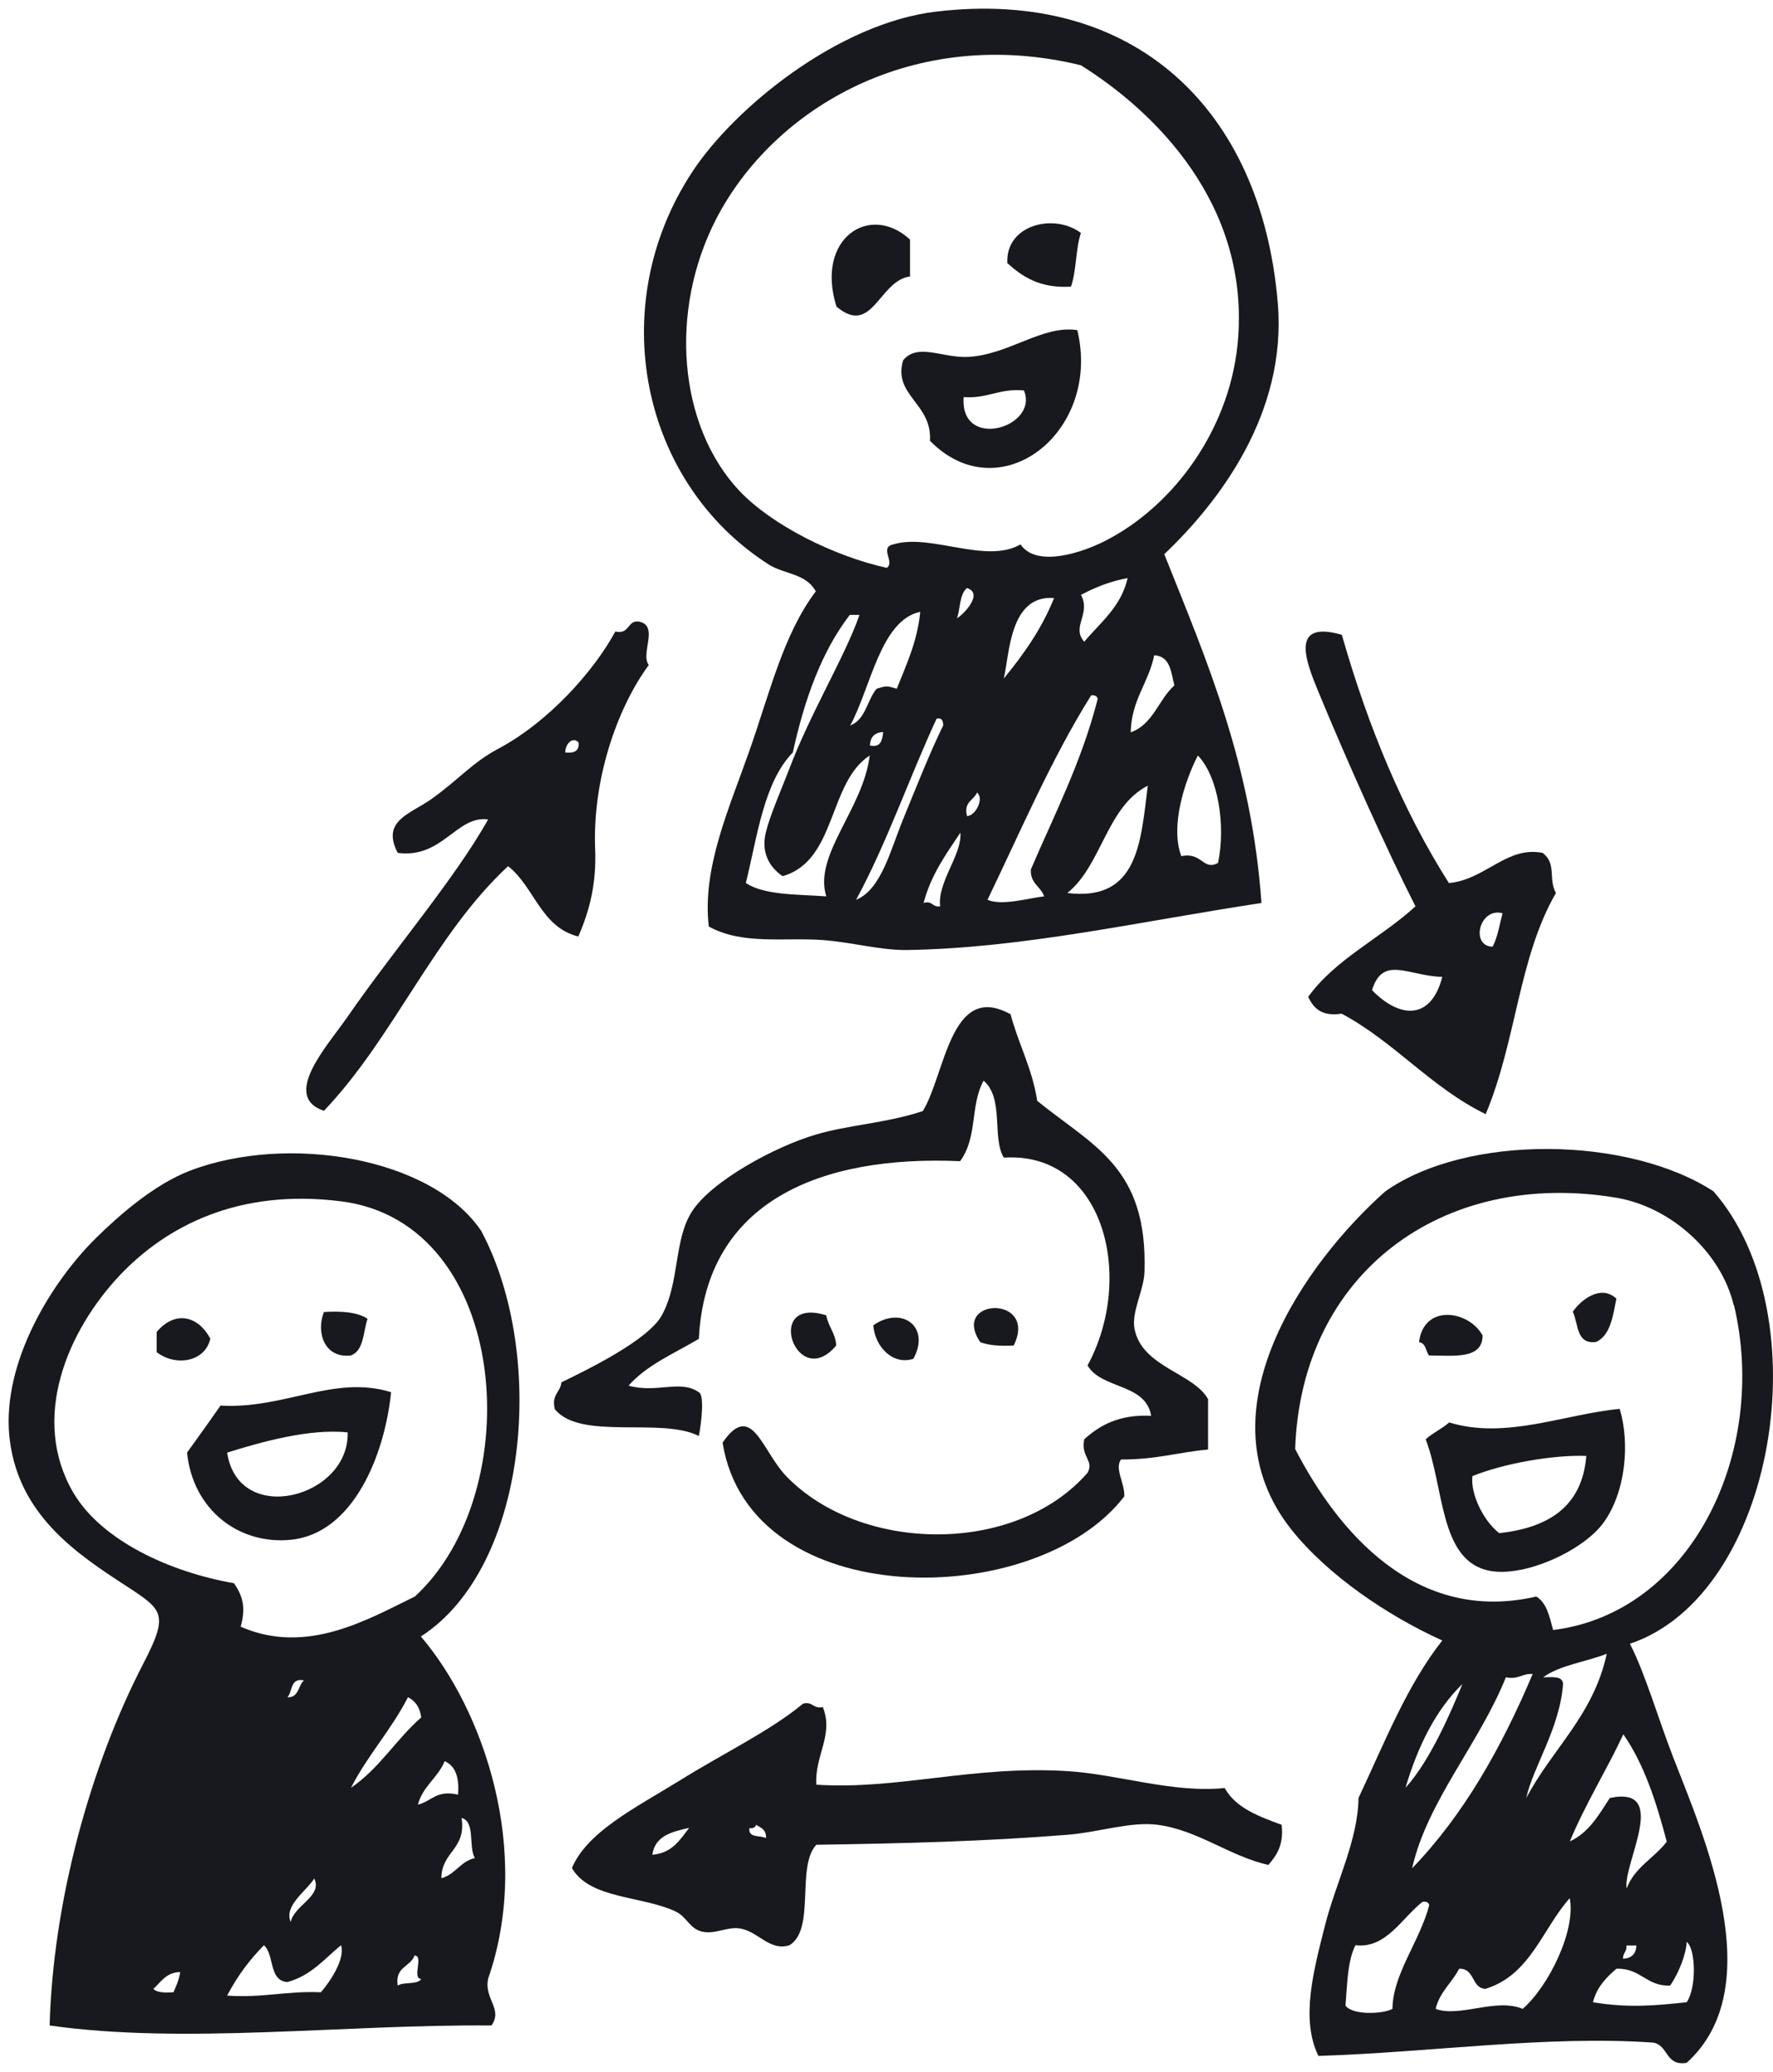
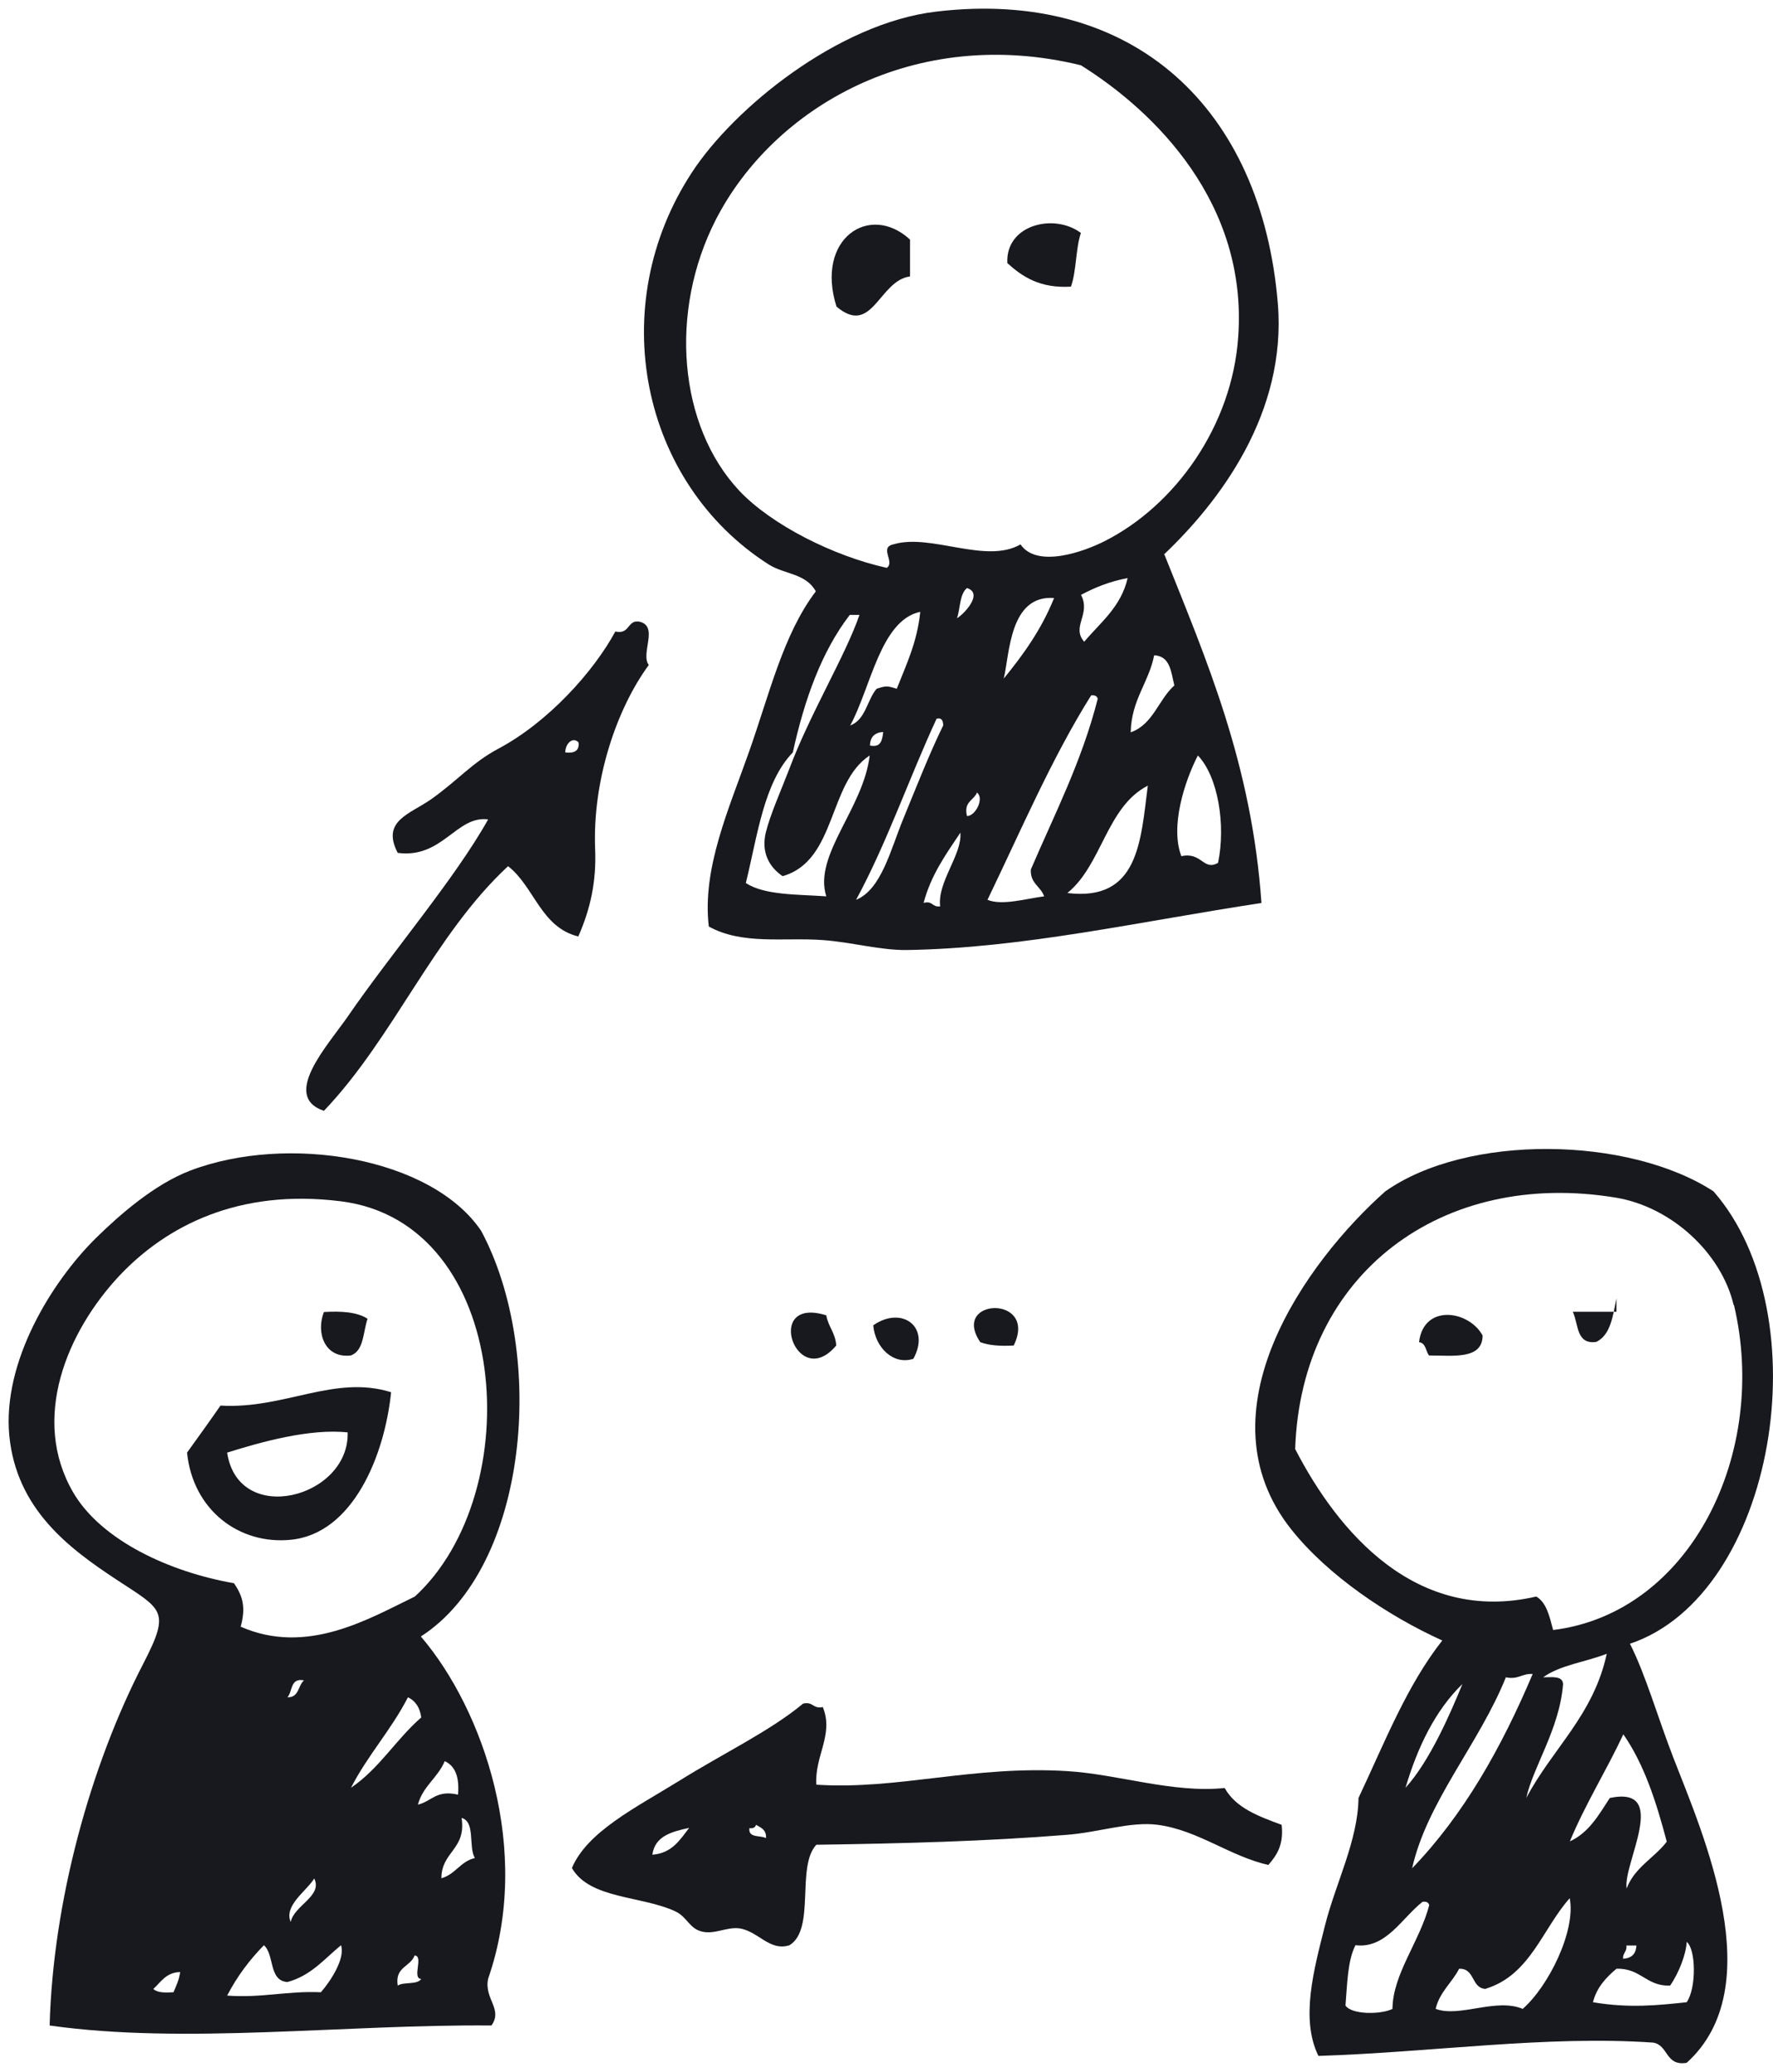
<svg xmlns="http://www.w3.org/2000/svg" width="202" height="236" viewBox="0 0 202 236" fill="none">
  <path fill-rule="evenodd" clip-rule="evenodd" d="M103.682 27.294V31.488C100.132 31.953 99.405 38.389 95.302 34.924C92.858 27.178 99.085 23.043 103.682 27.294Z" fill="#18191E" />
  <path fill-rule="evenodd" clip-rule="evenodd" d="M123.148 26.537C122.537 28.343 122.653 30.876 122.013 32.652C118.492 32.856 116.514 31.546 114.768 29.973C114.535 25.606 120.093 24.237 123.148 26.537Z" fill="#18191E" />
-   <path fill-rule="evenodd" clip-rule="evenodd" d="M122.741 37.602C125.534 49.25 113.895 58.306 105.952 50.211C106.214 45.931 101.704 45.057 102.897 41.038C104.526 39.058 107.319 40.747 110.142 40.66C114.855 40.485 118.725 36.991 122.741 37.602ZM109.793 45.232C109.327 51.376 118.405 48.697 116.659 44.475C113.837 44.212 112.528 45.435 109.793 45.232Z" fill="#18191E" />
  <path fill-rule="evenodd" clip-rule="evenodd" d="M72.782 70.798C75.138 71.264 72.927 74.438 73.916 75.748C70.221 80.786 67.486 88.939 67.806 96.743C67.951 100.412 67.282 103.499 65.886 106.673C61.608 105.624 60.881 100.994 57.884 98.665C49.446 106.498 44.849 118.204 36.905 126.532C31.988 124.872 37.342 119.077 39.582 115.845C44.587 108.565 51.861 100.063 55.614 93.336C51.977 92.87 50.435 97.82 45.314 97.151C43.394 93.482 46.74 92.725 49.126 91.036C52.21 88.852 53.752 86.901 56.749 85.299C62.452 82.271 67.632 76.505 70.105 71.934C71.589 72.254 71.472 71.002 72.403 70.798H72.782ZM64.402 85.707C65.391 85.823 66.031 85.561 65.915 84.571C65.275 83.873 64.402 84.688 64.402 85.707Z" fill="#18191E" />
-   <path fill-rule="evenodd" clip-rule="evenodd" d="M152.885 72.342C155.882 82.824 159.839 92.346 165.076 100.587C169.237 100.208 171.652 96.336 175.755 97.151C177.384 98.403 176.366 100.092 177.268 101.723C172.991 109.119 172.787 118.524 169.266 126.911C163.04 123.882 158.908 118.699 152.856 115.467C150.586 115.816 149.655 114.855 149.044 113.545C152.187 109.206 157.337 106.848 161.265 103.237C158.064 96.947 153.554 86.901 150.208 78.806C148.753 75.283 146.92 70.594 152.885 72.312V72.342ZM170.052 107.838C170.634 106.76 170.838 105.333 171.187 104.023C168.539 103.324 167.491 107.779 170.052 107.838ZM156.318 112.788C159.461 116.02 163.04 116.253 164.32 111.274C160.479 111.186 157.54 108.769 156.318 112.788Z" fill="#18191E" />
-   <path fill-rule="evenodd" clip-rule="evenodd" d="M115.117 115.467C116.019 118.903 117.591 121.64 118.172 125.396C124.545 130.579 130.771 132.909 130.393 144.877C130.335 146.944 128.88 149.448 129.258 151.37C130.102 155.738 135.98 156.379 137.638 159.378V165.114C134.117 165.435 131.819 166.25 127.716 166.25C126.96 167.298 128.153 168.929 128.094 170.443C118.114 183.518 85.439 183.838 82.325 164.328C85.642 159.494 86.806 165.26 89.57 168.143C98.038 176.908 115.67 177.199 123.905 167.764C124.69 166.337 123.119 166.017 123.526 163.95C125.33 162.319 127.542 161.096 131.15 161.271C130.539 157.543 125.505 158.271 123.905 155.534C129.317 145.605 125.854 131.133 114.361 131.861C112.993 129.589 114.419 125.105 112.062 123.096C110.491 125.978 111.422 129.502 109.385 132.268C93.499 131.569 80.405 136.811 79.619 152.506C76.826 154.166 73.684 155.476 71.618 157.835C74.789 158.737 77.583 157.107 79.619 158.592C80.26 158.854 79.939 161.97 79.619 163.571C75.313 161.387 66.118 164.124 63.209 160.514C62.801 158.825 63.849 158.621 63.965 157.456C66.904 156.029 73.858 152.651 75.4 149.827C77.466 146.071 76.739 141.266 78.834 138.005C81.016 134.569 88.261 130.608 92.946 129.24C96.641 128.133 100.889 127.959 105.137 126.561C107.698 122.397 108.28 111.798 115.059 115.496L115.117 115.467Z" fill="#18191E" />
-   <path fill-rule="evenodd" clip-rule="evenodd" d="M184.164 147.905C183.756 149.914 183.495 152.069 181.865 152.855C179.537 153.176 179.857 150.788 179.188 149.419C180.148 148.022 182.389 146.304 184.135 147.905H184.164Z" fill="#18191E" />
+   <path fill-rule="evenodd" clip-rule="evenodd" d="M184.164 147.905C183.756 149.914 183.495 152.069 181.865 152.855C179.537 153.176 179.857 150.788 179.188 149.419H184.164Z" fill="#18191E" />
  <path fill-rule="evenodd" clip-rule="evenodd" d="M115.495 153.263C114.012 153.35 112.673 153.263 111.684 152.884C108.25 147.818 118.318 147.468 115.495 153.263Z" fill="#18191E" />
  <path fill-rule="evenodd" clip-rule="evenodd" d="M41.881 150.206C41.357 151.72 41.474 153.875 39.961 154.399C36.993 154.748 35.974 151.807 36.905 149.448C38.913 149.332 40.688 149.448 41.852 150.206H41.881Z" fill="#18191E" />
  <path fill-rule="evenodd" clip-rule="evenodd" d="M94.138 149.827C94.371 151.137 95.186 151.836 95.273 153.263C90.763 158.65 86.894 147.556 94.138 149.827Z" fill="#18191E" />
  <path fill-rule="evenodd" clip-rule="evenodd" d="M168.917 152.098C168.917 154.894 165.6 154.399 162.807 154.399C162.428 153.904 162.457 152.972 161.672 152.885C162.196 148.488 167.346 149.245 168.917 152.127V152.098Z" fill="#18191E" />
-   <path fill-rule="evenodd" clip-rule="evenodd" d="M23.957 152.506C23.346 155.156 20 155.68 17.847 154.02V151.72C19.942 149.245 22.561 149.856 23.957 152.477V152.506Z" fill="#18191E" />
  <path fill-rule="evenodd" clip-rule="evenodd" d="M104.06 154.777C101.762 155.534 99.696 153.467 99.492 150.963C102.751 148.691 106.068 151.137 104.06 154.777Z" fill="#18191E" />
  <path fill-rule="evenodd" clip-rule="evenodd" d="M44.558 158.592C43.83 165.726 40.252 174.695 33.123 175.393C27.245 175.976 21.979 172.016 21.31 165.464C22.59 163.688 23.87 161.911 25.121 160.106C32.395 160.543 38.098 156.553 44.587 158.592H44.558ZM25.878 165.464C27.158 173.937 39.815 170.618 39.611 163.163C35.305 162.698 29.777 164.241 25.878 165.464Z" fill="#18191E" />
-   <path fill-rule="evenodd" clip-rule="evenodd" d="M184.542 160.514C185.706 164.357 185.24 169.977 182.651 173.501C180.236 176.762 173.223 179.907 169.295 178.83C164 177.403 164.523 169.366 162.428 163.95C163.214 163.222 164.291 162.756 165.105 162.028C171.594 164.008 178.228 161.067 184.542 160.485V160.514ZM167.753 168.143C167.52 170.239 169.063 173.297 170.808 174.636C176.424 174.025 180.265 171.608 180.73 165.843C176.919 165.697 171.245 166.716 167.753 168.143Z" fill="#18191E" />
  <path fill-rule="evenodd" clip-rule="evenodd" d="M132.663 63.169C137.493 75.253 142.614 87.046 143.719 102.858C129.84 104.955 116.601 108.012 103.275 108.216C100.278 108.245 96.961 107.313 93.731 107.08C89.308 106.76 84.595 107.663 80.754 105.537C79.969 98.898 83.082 92.055 85.322 85.678C87.621 79.213 89.221 72.254 92.946 67.362C91.811 65.295 89.396 65.44 87.592 64.305C72.985 54.987 68.854 34.865 78.834 19.636C83.606 12.327 95.477 2.631 106.679 1.32C129.287 -1.359 143.748 12.473 145.582 34.545C146.629 47.095 138.889 57.2 132.604 63.169H132.663ZM116.281 62.033C118.172 64.741 123.468 62.849 125.825 61.655C133.856 57.607 140.373 48.551 141.072 38.36C142.148 23.189 131.673 12.764 123.148 7.435C104.177 2.805 88.116 12.269 81.569 24.994C76.186 35.477 77.292 48.522 84.246 55.918C87.912 59.791 94.953 63.344 101.035 64.683C101.995 64.013 100.132 62.354 101.791 62.004C106.068 60.723 112.324 64.305 116.281 62.004V62.033ZM123.148 67.741C124.341 69.954 122.013 71.38 123.526 73.099C125.388 70.885 127.716 69.138 128.473 65.848C126.436 66.227 124.719 66.925 123.148 67.77V67.741ZM109.036 70.42C109.793 69.983 112.091 67.595 110.171 66.984C109.327 67.653 109.414 69.284 109.036 70.42ZM114.361 77.292C116.601 74.555 118.667 71.672 120.093 68.119C115.001 67.741 115.03 74.525 114.361 77.292ZM96.816 82.65C98.62 82.038 98.765 79.767 99.871 78.457C100.976 78.107 101.035 78.107 102.169 78.457C103.246 75.719 104.497 73.157 104.846 69.692C100.307 70.653 99.231 78.311 96.845 82.679L96.816 82.65ZM96.816 70.041C93.615 74.205 91.665 79.621 90.327 85.707C87.01 89.143 86.312 95.171 84.973 100.587C87.126 101.985 90.822 101.868 94.139 102.101C92.655 97.384 98.358 92.142 99.085 86.056C94.313 89.172 95.332 98.053 89.163 99.801C87.621 98.752 86.719 97.093 87.243 94.85C87.737 92.812 89.018 89.958 89.92 87.6C92.305 81.252 96.292 74.758 97.921 70.041H96.786H96.816ZM128.851 83.407C131.382 82.504 131.993 79.679 133.797 78.078C133.419 76.564 133.332 74.729 131.499 74.642C130.859 77.816 128.909 79.679 128.822 83.407H128.851ZM112.47 102.48C114.128 103.208 117.038 102.334 118.958 102.101C118.58 100.965 117.358 100.645 117.445 99.043C120.151 92.725 123.235 86.784 125.068 79.592C124.981 79.301 124.748 79.155 124.312 79.213C119.802 86.406 116.31 94.618 112.499 102.509L112.47 102.48ZM97.572 102.48C100.423 101.286 101.471 96.772 102.897 93.307C104.439 89.551 105.923 85.765 107.465 82.621C107.436 82.155 107.348 81.718 106.708 81.863C103.566 88.648 101.035 96.044 97.543 102.48H97.572ZM99.114 84.921C100.394 85.183 100.511 84.28 100.627 83.378C99.667 83.436 99.143 83.931 99.114 84.921ZM134.583 97.529C136.94 97.005 137.085 99.247 138.773 98.287C139.675 93.977 138.773 88.444 136.474 86.056C134.961 88.998 133.303 94.122 134.583 97.5V97.529ZM121.606 101.722C129.724 102.713 129.957 95.841 130.771 89.493C126.058 91.909 125.563 98.519 121.606 101.722ZM110.171 92.958C111.189 92.929 112.149 90.89 111.306 90.279C110.956 91.181 109.764 91.298 110.171 92.958ZM105.195 102.858C106.272 102.538 106.185 103.382 107.116 103.237C106.767 100.47 109.647 97.326 109.414 94.85C107.785 97.296 106.068 99.655 105.224 102.858H105.195Z" fill="#18191E" />
  <path fill-rule="evenodd" clip-rule="evenodd" d="M185.706 187.245C187.481 190.739 188.819 195.486 190.652 200.232C194.056 208.997 201.738 226.323 192.165 234.971C189.721 235.378 190.099 232.962 188.354 232.67C176.191 231.826 163.127 233.777 150.208 234.185C148.142 229.962 149.684 224.372 150.964 219.305C152.157 214.558 154.718 209.637 154.776 204.804C157.715 198.572 160.275 191.991 164.32 186.866C158.093 184.042 151.313 179.47 147.153 174.258C136.416 160.805 148.928 143.596 157.831 135.704C167.171 129.123 185.56 129.415 195.22 135.704C207.528 149.769 202.32 181.683 185.677 187.245H185.706ZM197.519 148.662C196.122 142.751 190.478 137.51 184.164 136.432C164.291 133.113 148.229 145.081 147.56 165.056C152.419 174.462 161.294 185.032 175.027 181.858C176.22 182.557 176.54 184.158 176.948 185.672C192.689 183.721 201.534 165.406 197.548 148.633L197.519 148.662ZM175.784 191.059C176.802 191.059 178.024 190.856 178.082 191.817C177.704 196.912 174.62 201.338 173.892 204.804C176.831 199.213 181.545 195.398 183.058 188.38C180.672 189.312 177.733 189.662 175.813 191.059H175.784ZM171.565 191.059C168.539 198.601 162.574 205.24 160.886 212.811C166.764 206.725 171.07 199.067 174.62 190.681C173.398 190.594 173.02 191.351 171.565 191.059ZM160.13 203.639C162.923 200.581 165.28 195.078 166.618 191.817C163.534 194.816 161.526 198.951 160.13 203.639ZM178.839 209.754C181.021 208.764 182.156 206.725 183.407 204.804C190.332 203.348 184.862 212.316 185.327 215.112C186.229 212.695 188.47 211.647 189.896 209.783C188.703 205.24 187.306 200.931 184.949 197.553C183 201.717 180.643 205.444 178.839 209.783V209.754ZM169.295 226.555C167.578 226.497 168.102 224.197 166.24 224.255C165.425 225.857 164.029 226.876 163.563 228.827C166.298 229.846 170.43 227.545 173.485 228.827C176.424 226.264 179.566 219.916 178.839 216.218C175.726 219.713 174.358 224.954 169.295 226.526V226.555ZM154.427 221.576C153.525 223.352 153.496 225.973 153.292 228.448C154.019 229.526 157.424 229.467 158.646 228.827C158.675 224.867 161.759 221.139 162.836 217.004C162.748 216.713 162.516 216.568 162.079 216.626C159.722 218.46 157.918 221.984 154.456 221.576H154.427ZM190.274 226.177C187.539 226.264 186.957 224.168 184.164 224.255C183 225.245 181.923 226.352 181.487 228.07C185.618 228.769 188.877 228.419 192.165 228.07C193.3 226.439 193.213 221.984 192.165 221.198C192.107 222.566 191.292 224.721 190.274 226.177ZM184.92 223.119C185.88 223.061 186.404 222.566 186.433 221.605H185.298C185.386 222.333 184.862 222.45 184.92 223.119Z" fill="#18191E" />
  <path fill-rule="evenodd" clip-rule="evenodd" d="M93.76 194.496C95.011 197.611 92.8 199.999 93.004 203.29C102.315 203.901 110.782 201.076 121.606 201.746C127.367 202.096 133.623 204.28 139.529 203.668C140.81 205.968 143.428 206.9 146.018 207.861C146.28 210.162 145.436 211.355 144.505 212.433C140.111 211.443 136.503 208.473 131.906 207.861C128.822 207.454 125.243 208.706 121.606 208.997C112.178 209.754 102.78 209.987 93.004 210.132C90.676 212.637 92.946 219.742 89.949 221.576C87.65 222.304 86.37 219.946 84.216 219.654C82.82 219.48 81.423 220.353 80.027 220.033C78.543 219.713 78.31 218.373 76.972 217.733C73.131 215.927 67.195 216.335 65.158 212.782C66.904 208.647 72.374 205.939 77.379 202.853C82.412 199.708 87.708 197.204 91.491 194.059C92.655 193.768 92.626 194.729 93.789 194.437L93.76 194.496ZM85.38 208.24C85.235 209.404 86.632 209.026 87.272 209.375C87.33 208.414 86.69 208.182 86.137 207.861C86.05 208.152 85.817 208.298 85.38 208.24ZM74.324 211.268C76.564 211.093 77.466 209.579 78.514 208.211C76.506 208.647 74.615 209.142 74.324 211.268Z" fill="#18191E" />
  <path fill-rule="evenodd" clip-rule="evenodd" d="M47.991 186.459C55.062 194.758 60.677 210.802 55.614 225.391C55.12 227.691 57.331 228.827 55.993 230.719C39.204 230.574 21.019 232.903 5.655 230.719C6.034 216.597 10.311 201.106 16.334 189.487C19.476 183.401 18.487 183.372 13.279 179.936C7.838 176.354 1.873 171.899 1.058 163.513C0.273 155.127 5.859 146.012 10.98 140.975C13.599 138.412 17.556 134.918 21.659 133.346C32.715 129.123 49.155 131.802 54.829 140.218C62.307 154.224 60.241 178.48 47.962 186.4L47.991 186.459ZM47.235 181.887C60.212 170.036 58.262 139.286 38.855 136.84C27.129 135.355 18.953 139.694 13.686 145.226C7.605 151.661 3.444 161.649 8.361 170.036C11.562 175.481 19.331 179.062 26.663 180.344C27.653 181.8 28.031 183.081 27.42 185.294C34.985 188.613 42.026 184.391 47.264 181.858L47.235 181.887ZM32.745 193.331C34.083 193.389 33.938 191.991 34.636 191.409C33.035 191.089 33.356 192.69 32.745 193.331ZM39.99 203.639C43.19 201.484 45.14 198.106 47.991 195.631C47.846 194.495 47.322 193.738 46.478 193.331C44.587 197.029 41.881 199.941 39.99 203.639ZM47.613 205.561C49.155 205.211 49.708 203.843 52.181 204.425C52.356 202.474 51.89 201.164 50.668 200.61C49.883 202.503 48.166 203.464 47.613 205.561ZM50.29 213.947C51.89 213.51 52.443 212.025 54.102 211.647C53.345 210.365 54.189 207.512 52.589 207.075C53.141 210.686 50.29 210.889 50.29 213.947ZM33.123 218.926C33.501 217.034 36.789 215.985 35.8 213.976C34.927 215.403 32.308 217.063 33.123 218.926ZM25.878 227.313C29.864 227.604 32.715 226.759 36.556 226.934C37.633 225.711 39.349 223.119 38.855 221.576C36.964 223.119 35.45 225.041 32.745 225.769C30.591 225.624 31.29 222.654 30.068 221.576C28.438 223.236 27.012 225.129 25.878 227.313ZM45.314 226.177C45.983 225.711 47.526 226.119 47.991 225.42C46.886 225.362 48.311 222.799 47.235 222.741C46.769 224.051 44.965 224.022 45.314 226.177ZM17.469 226.555C17.905 226.992 18.807 226.992 19.767 226.934C20.058 226.235 20.407 225.536 20.524 224.634C18.924 224.663 18.342 225.769 17.469 226.555Z" fill="#18191E" />
</svg>